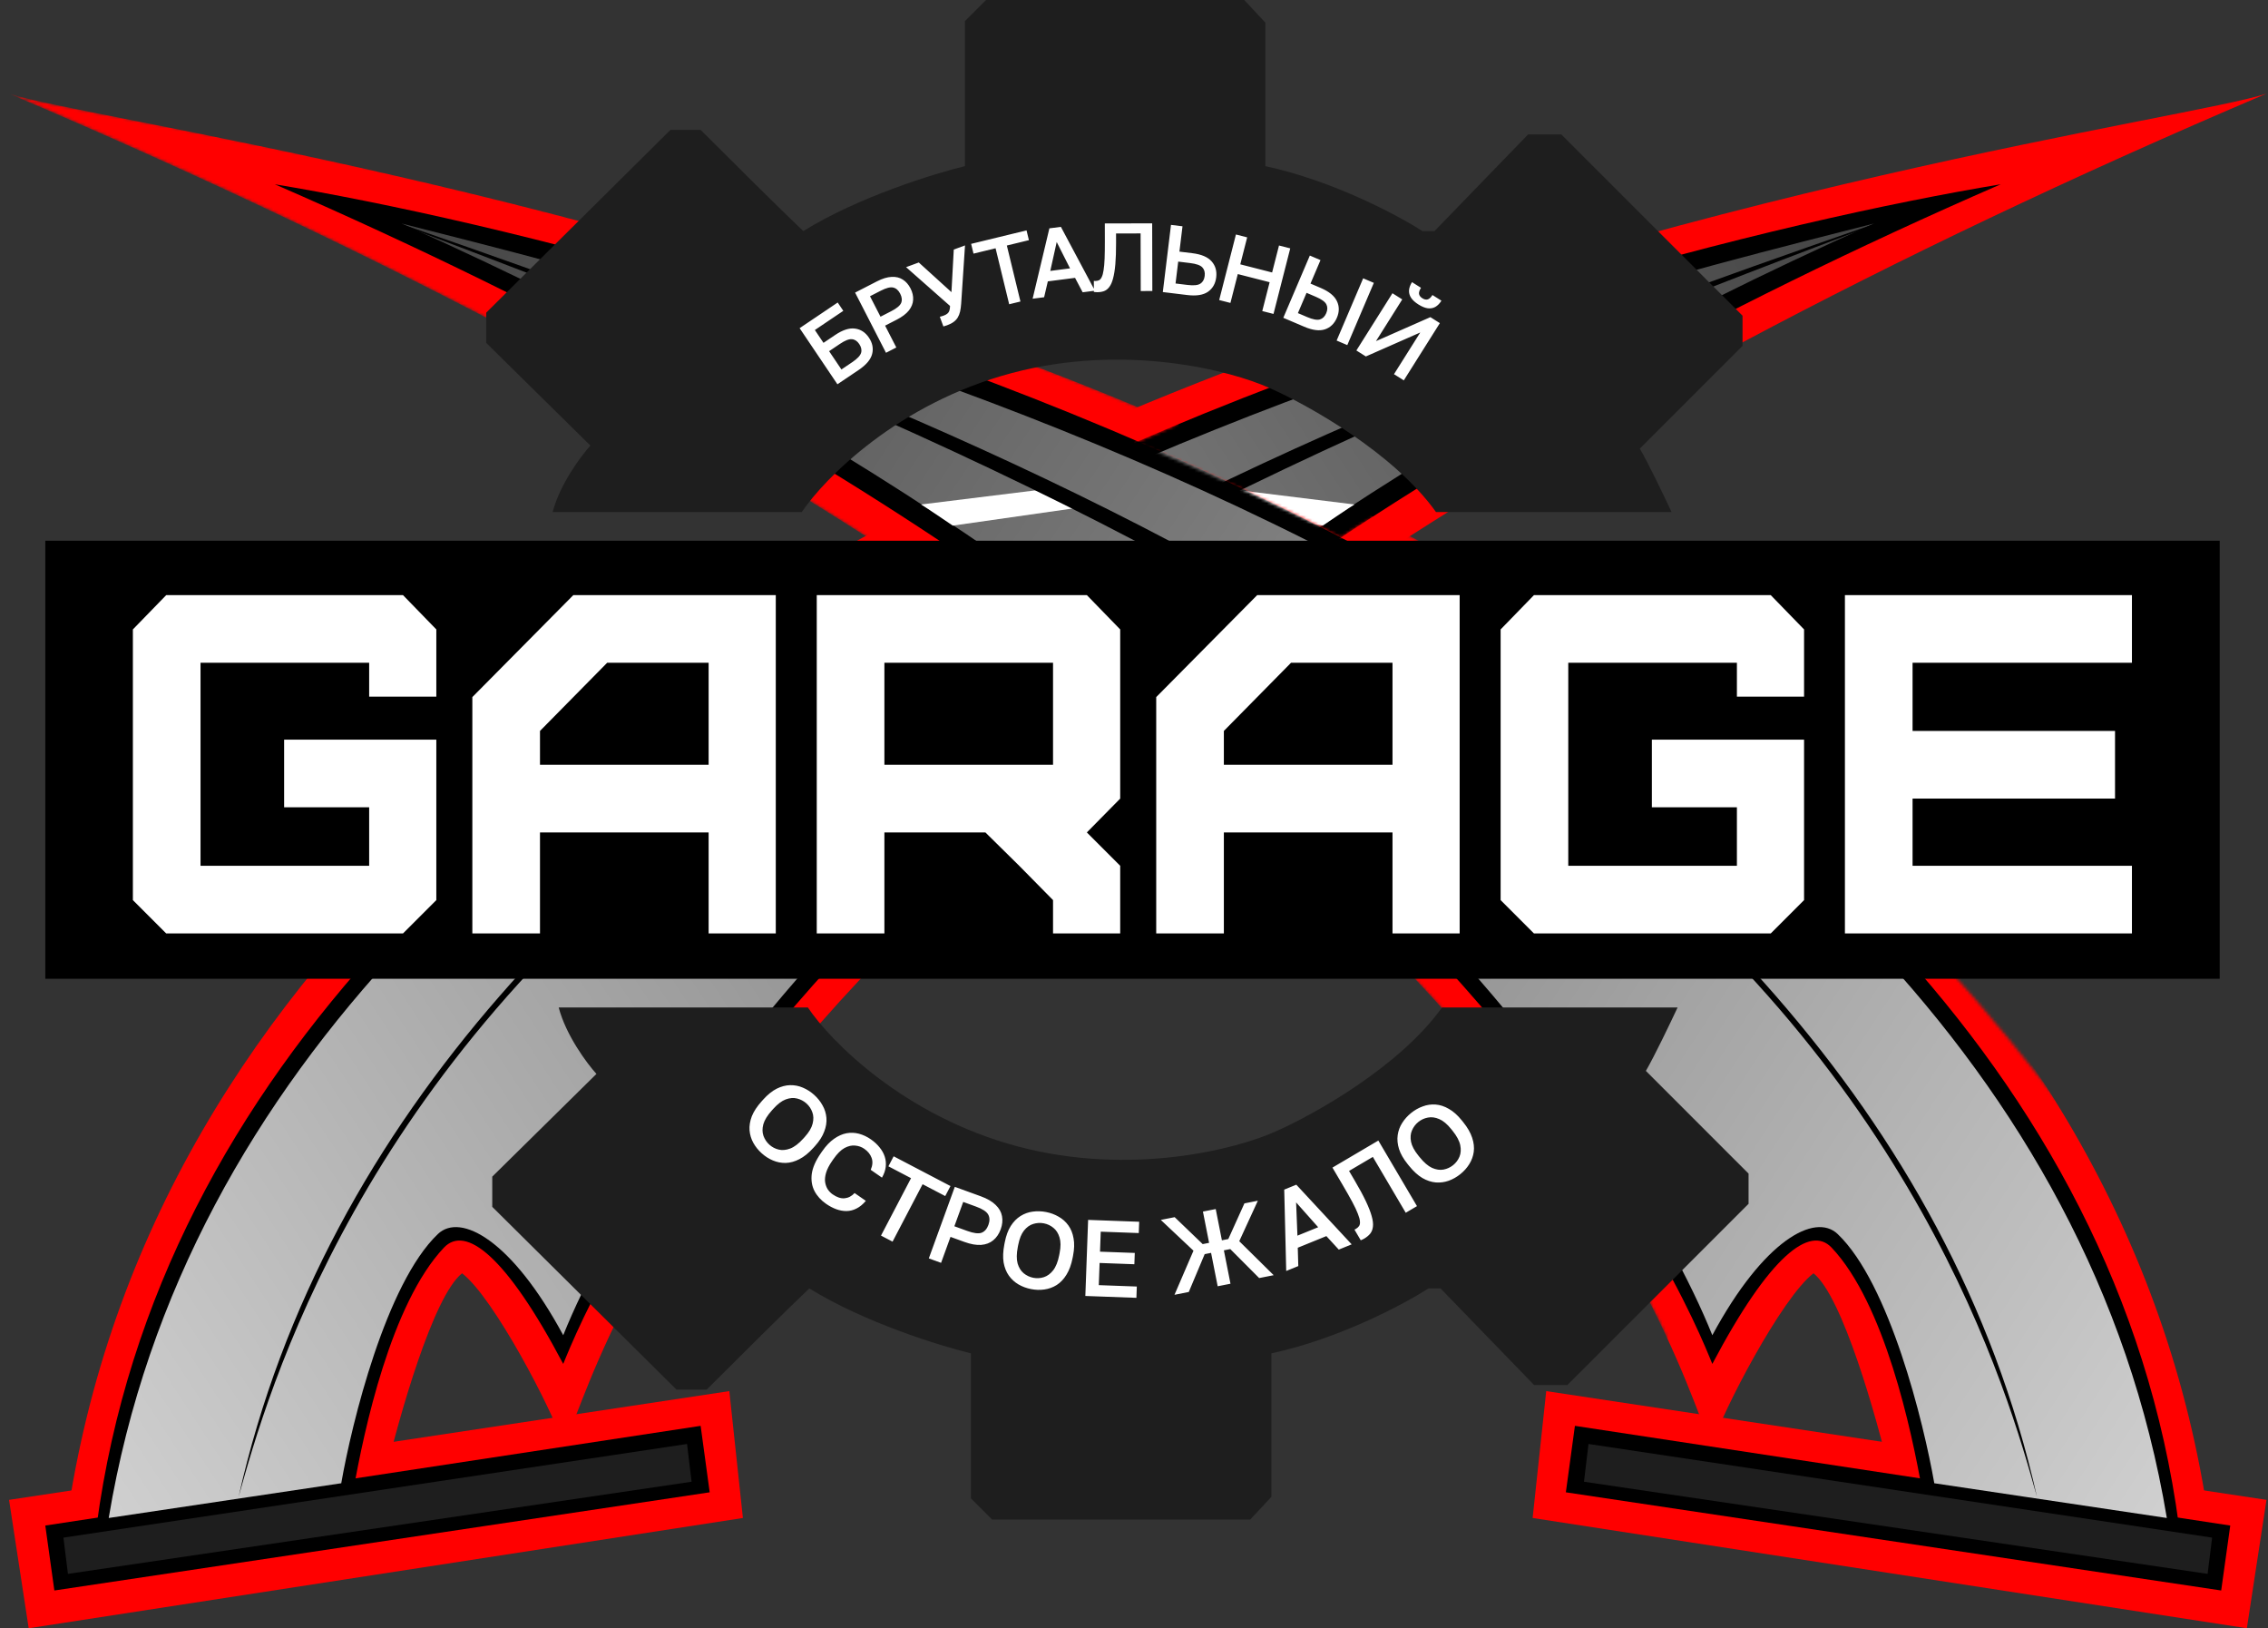
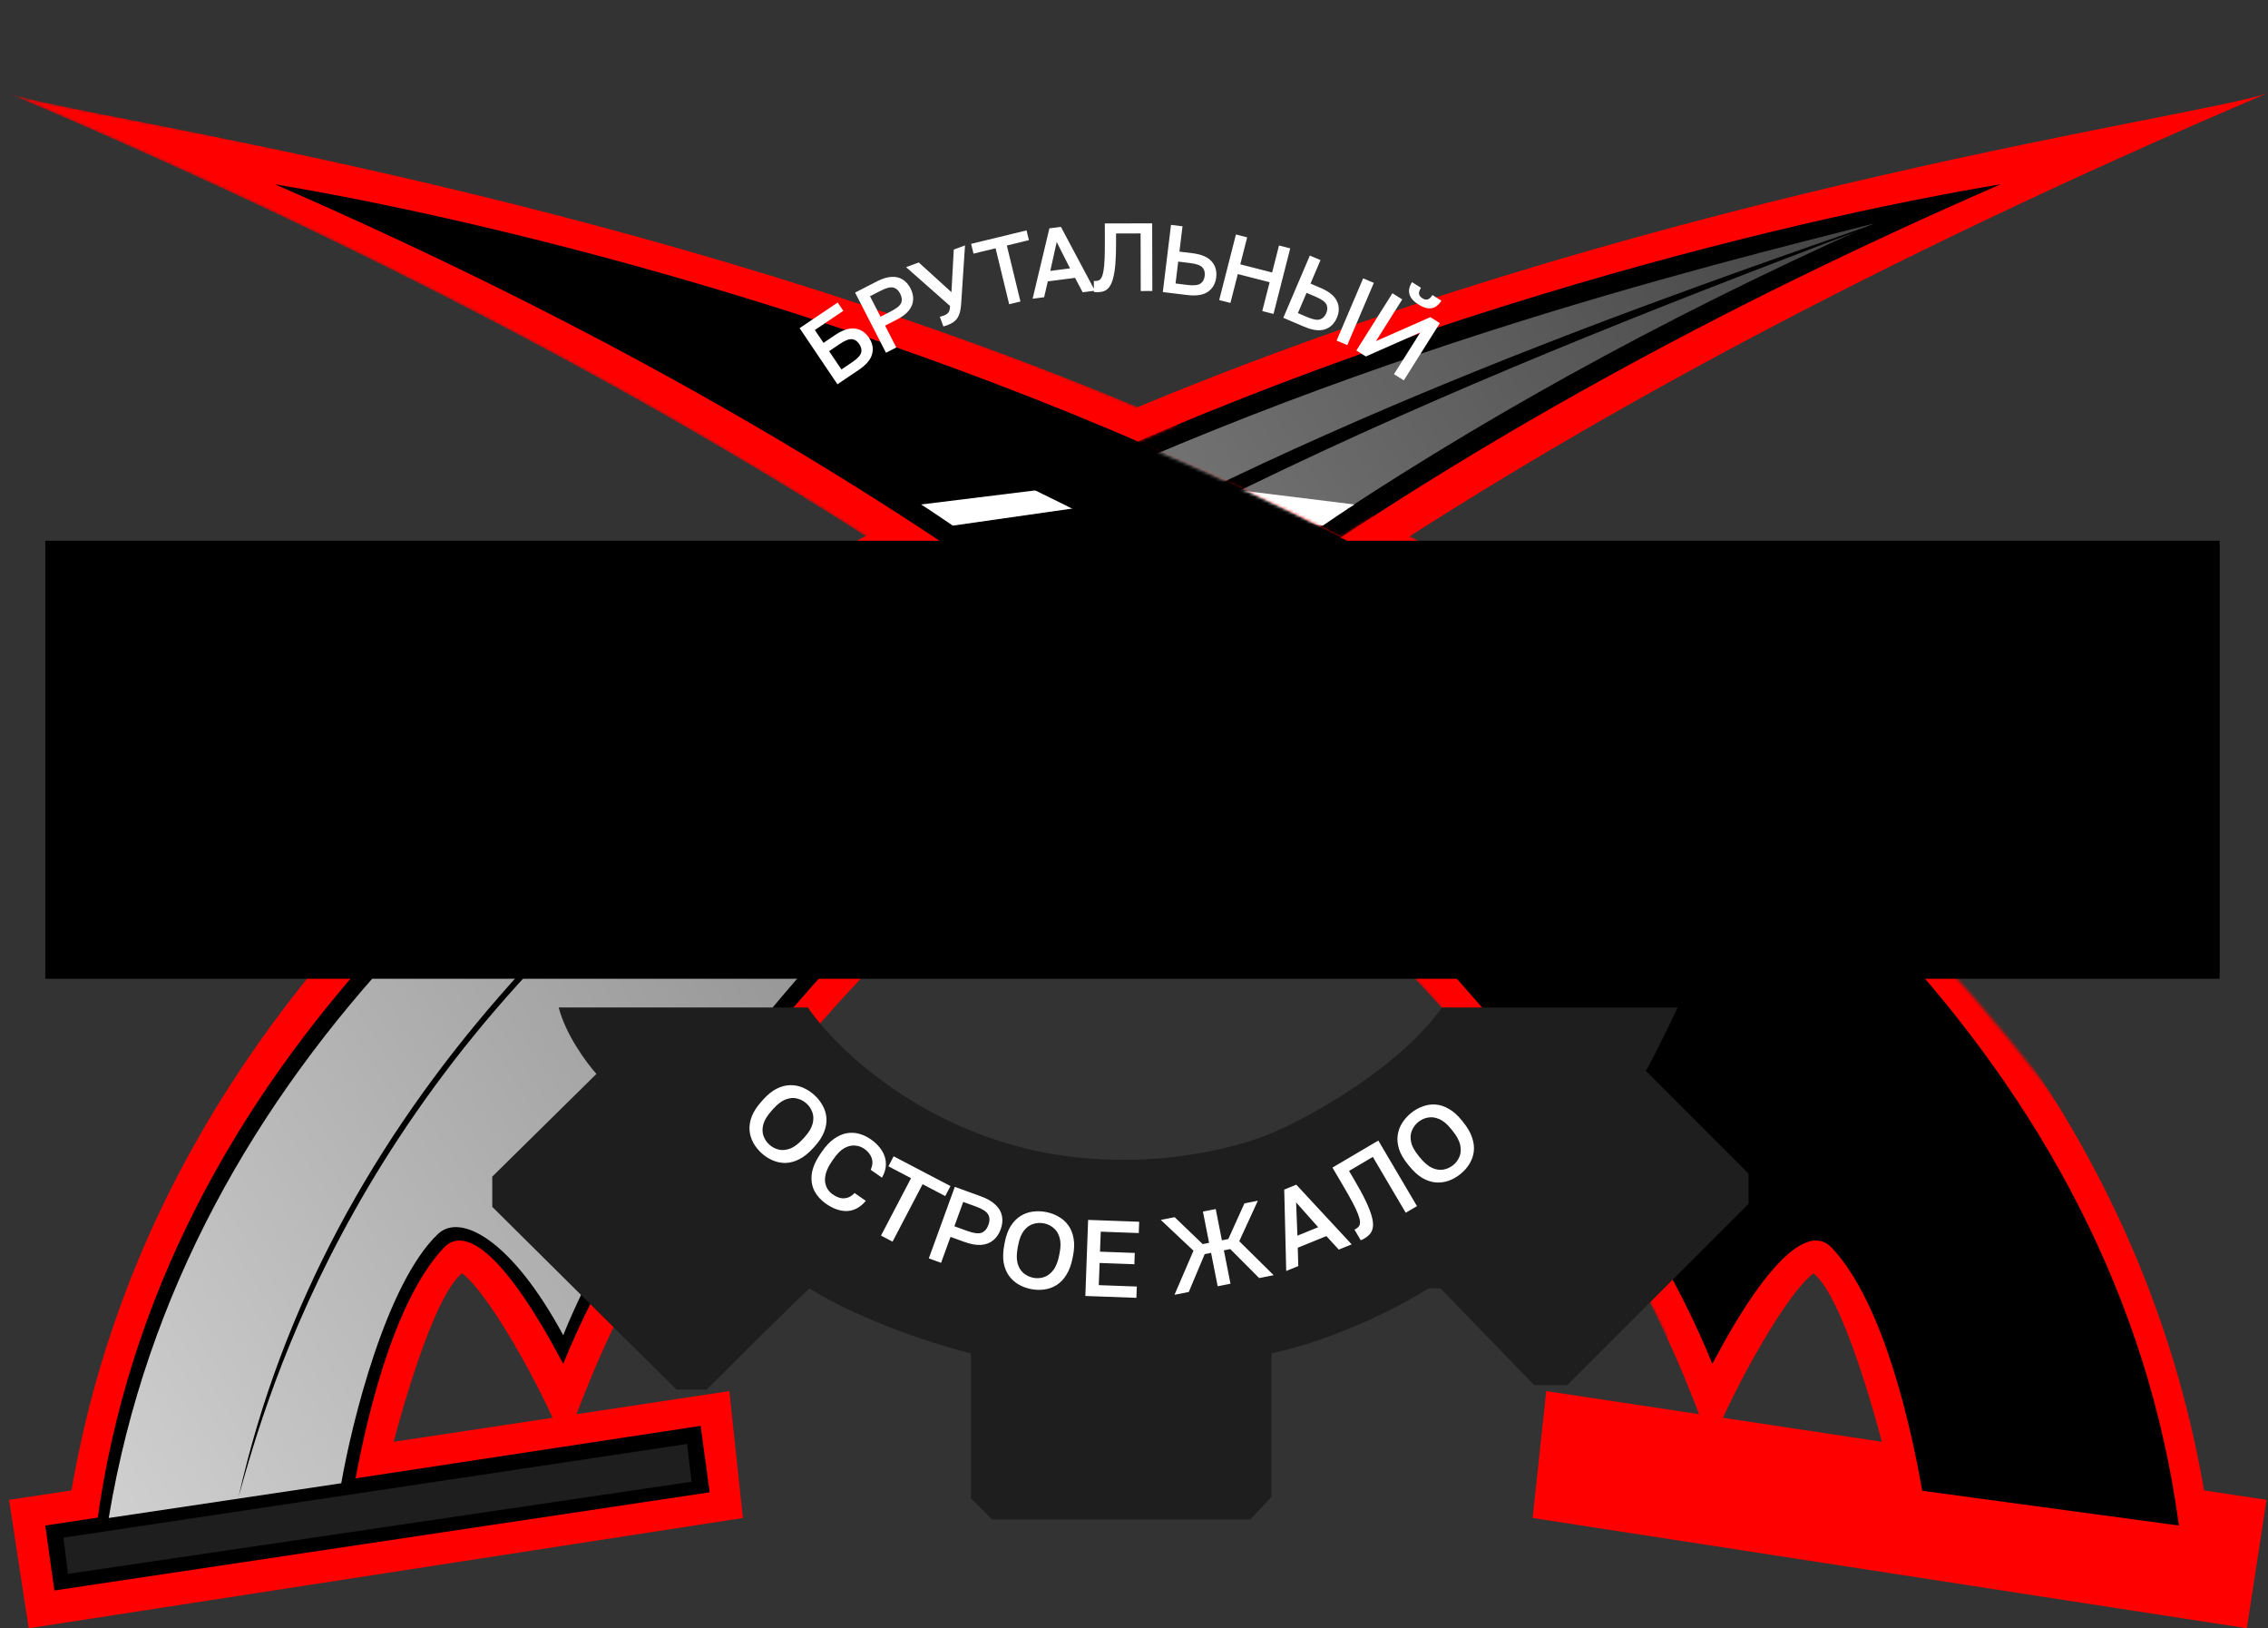
<svg xmlns="http://www.w3.org/2000/svg" width="751" height="539" viewBox="0 0 751 539" fill="none">
  <rect x="0" y="0" width="751" height="539" fill="#333333" stroke="none" />
  <g clip-path="url(#clip0_12_78)">
    <path d="M241.5 460.5L3 496.5L9.5 539L246 502.5L241.5 460.5Z" fill="#FF0000" />
    <path d="M127.5 488.5L22 504C76.5 121.5 700 47.5 750.5 31C231 252 198 462.5 186.5 478C183 467 163.5 429.5 153 421.5C143.4 429.1 132.167 469 127.5 488.5Z" fill="#FF0000" />
    <path d="M18 526.5L15 505L232 472L235 494L18 526.5Z" fill="black" />
    <path d="M117 493.5L32 505C72.5 201.5 521 84.5 662.5 61C274 230 194.5 432 186.5 451.5C167.5 415.5 154.121 405.472 147 413C129.5 431.5 120.5 473.5 117 493.5Z" fill="black" />
    <path d="M113 491L36 502.5C86 202 515 101 620.5 74C329.5 204 214.5 372.5 186.5 442C169.5 410.5 152.5 401.349 145 408.5C127.8 424.9 116.5 471 113 491Z" fill="url(#paint0_linear_12_78)" />
    <path d="M408 162L448.5 167C446.5 168.2 440.5 172.333 438 174L396 168L408 162Z" fill="white" />
    <path d="M79.011 495.461L79 495.5C136.5 240 460 130 632.5 70C486.5 124.697 358.5 177 238.5 265.5C118.546 353.966 88.523 461.417 79.011 495.461Z" fill="black" />
    <path d="M22.5 521L21 509L227.5 478L229 490.5L22.5 521Z" fill="#1E1E1E" />
    <mask id="mask0_12_78" style="mask-type:alpha" maskUnits="userSpaceOnUse" x="3" y="31" width="765" height="524">
      <path d="M551.932 442.693C515.267 455.267 471.87 470.511 474.5 481.5L503.5 521L768 555C745.615 397.894 590.238 241.409 455 171C453.833 171.859 450.5 173.5 444 178C429.5 169.924 395.5 154.5 376 146.5L390 140.5C210.788 61.44 29.858 39.775 3 31C410.614 204.403 518.719 371.341 551.932 442.693Z" fill="#CCCCCC" />
    </mask>
    <g mask="url(#mask0_12_78)">
      <path d="M512 460.5L750.5 496.5L744 539L507.5 502.5L512 460.5Z" fill="#FF0000" />
      <path d="M626 488.5L731.5 504C677 121.5 53.5 47.5 3 31C522.5 252 555.5 462.5 567 478C570.5 467 590 429.5 600.5 421.5C610.1 429.1 621.333 469 626 488.5Z" fill="#FF0000" />
-       <path d="M735.5 526.5L738.5 505L521.5 472L518.5 494L735.5 526.5Z" fill="black" />
      <path d="M636.5 493.5L721.5 505C681 201.5 232.5 84.5 91 61C479.5 230 559 432 567 451.5C586 415.5 599.379 405.472 606.5 413C624 431.5 633 473.5 636.5 493.5Z" fill="black" />
-       <path d="M640.5 491L717.5 502.5C667.5 202 238.5 101 133 74C424 204 539 372.5 567 442C584 410.5 601 401.349 608.5 408.5C625.7 424.9 637 471 640.5 491Z" fill="url(#paint1_linear_12_78)" />
      <path d="M345.5 162L305 167C307 168.2 313 172.333 315.5 174L357.5 168L345.5 162Z" fill="white" />
      <path d="M674.489 495.461L674.5 495.5C617 240 293.5 130 121 70C267 124.697 395 177 515 265.5C634.954 353.966 664.977 461.417 674.489 495.461Z" fill="black" />
-       <path d="M731 521L732.5 509L526 478L524.5 490.5L731 521Z" fill="#1E1E1E" />
    </g>
    <path d="M267.5 333.5H185C187.4 342.7 194.333 352 197.5 355.5L163 389.5V399.5L224 460H234C242.5 451.5 261.2 432.9 268 426.5C286 437.7 311.167 445.5 321.5 448V496L328.5 503H414L421 495.5V448C443.4 443.2 465 431.667 473 426.5H477L508 458.5H519L579 398.5V388.5L545 354.5C547.8 349.7 553.167 338.5 555.5 333.5H477.5C463.5 353.1 435 369 422.5 374.5C409.667 380.333 374.6 389.5 337 379.5C299.4 369.5 275 344.667 267.5 333.5Z" fill="#1E1E1E" />
-     <path d="M265.5 169.5H183C185.4 160.3 192.333 151 195.5 147.5L161 113.5V103.5L222 43H232C240.5 51.5 259.2 70.1 266 76.5C284 65.3 309.167 57.5 319.5 55V7L326.5 0H412L419 7.5V55C441.4 59.8 463 71.333 471 76.5H475L506 44.5H517L577 104.5V114.5L543 148.5C545.8 153.3 551.167 164.5 553.5 169.5H475.5C461.5 149.9 433 134 420.5 128.5C407.667 122.667 372.6 113.5 335 123.5C297.4 133.5 273 158.333 265.5 169.5Z" fill="#1E1E1E" />
    <rect x="15" y="179" width="720" height="145" fill="black" />
-     <path d="M133.44 309H55.04L44 297.96V208.36L55.04 197H133.44L144.48 208.36V230.6H122.24V219.4H66.4V286.6H122.24V267.24H94.08V244.84H144.48V297.96L133.44 309ZM178.806 253.16H234.646V219.4H201.046L178.806 241.96V253.16ZM178.806 309H156.406V230.76L189.846 197H256.886V309H234.646V275.56H178.806V309ZM292.85 253.16H348.69V219.4H292.85V253.16ZM370.93 309H348.69V297.96L337.49 286.6L326.29 275.56H292.85V309H270.45V197H359.89L370.93 208.36V264.36L359.89 275.56L370.93 286.6V309ZM405.256 253.16H461.096V219.4H427.496L405.256 241.96V253.16ZM405.256 309H382.856V230.76L416.296 197H483.336V309H461.096V275.56H405.256V309ZM586.34 309H507.94L496.9 297.96V208.36L507.94 197H586.34L597.38 208.36V230.6H575.14V219.4H519.3V286.6H575.14V267.24H546.98V244.84H597.38V297.96L586.34 309ZM705.946 309H610.906V197H705.946V219.4H633.306V241.96H700.346V264.36H633.306V286.6H705.946V309Z" fill="white" />
    <path d="M277.293 127.21L264.777 108.632L277.384 100.139L279.243 102.899L269.822 109.247L272.682 113.493L276.53 110.9C279.025 109.22 281.223 108.511 283.123 108.774C285.012 109.019 286.546 110.018 287.726 111.769C288.906 113.521 289.261 115.327 288.791 117.187C288.309 119.029 286.82 120.791 284.326 122.472L277.293 127.21ZM278.618 122.304L282.201 119.89C283.882 118.758 284.859 117.727 285.133 116.796C285.406 115.866 285.203 114.897 284.524 113.888C283.856 112.897 283.046 112.363 282.093 112.285C281.128 112.189 279.805 112.707 278.124 113.839L274.542 116.253L278.618 122.304ZM293.379 116.783L283.147 96.856L290.406 93.129C292.19 92.213 293.797 91.723 295.228 91.66C296.648 91.578 297.877 91.87 298.915 92.537C299.972 93.193 300.831 94.167 301.494 95.457C302.157 96.748 302.447 98.013 302.365 99.255C302.302 100.486 301.828 101.665 300.943 102.791C300.048 103.897 298.709 104.909 296.925 105.825L293.082 107.798L296.795 115.029L293.379 116.783ZM291.562 104.838L295.12 103.011C296.923 102.085 298.016 101.176 298.397 100.285C298.769 99.374 298.663 98.35 298.078 97.211C297.503 96.092 296.737 95.418 295.781 95.189C294.824 94.961 293.444 95.31 291.641 96.236L288.083 98.063L291.562 104.838ZM313.607 107.679C313.386 107.76 313.162 107.831 312.935 107.893C312.735 107.966 312.551 108.023 312.383 108.062L311.198 104.85C311.366 104.81 311.553 104.764 311.761 104.71C311.989 104.649 312.212 104.578 312.433 104.497C312.973 104.297 313.391 104.075 313.687 103.829C314.003 103.576 314.226 103.255 314.355 102.866C314.497 102.45 314.575 101.921 314.588 101.28L300.028 88.437L304.231 86.887L315.051 96.709L315.82 82.612L319.543 81.239L318.27 100.535C318.2 101.516 318.079 102.391 317.908 103.159C317.729 103.907 317.47 104.56 317.13 105.117C316.79 105.675 316.333 106.162 315.759 106.578C315.205 106.987 314.487 107.354 313.607 107.679ZM334.167 100.717L329.663 82.185L322.356 83.961L321.57 80.727L339.916 76.268L340.702 79.502L333.395 81.278L337.898 99.811L334.167 100.717ZM341.93 98.885L347.483 75.586L351.292 75.097L362.56 96.232L358.498 96.754L355.98 91.98L346.966 93.14L345.739 98.395L341.93 98.885ZM347.78 89.68L354.318 88.839L349.905 80.115L347.78 89.68ZM363.329 96.727C363.159 96.728 362.967 96.718 362.753 96.697C362.561 96.697 362.38 96.676 362.209 96.634L362.201 92.986C362.265 93.007 362.425 93.017 362.681 93.017C363.15 93.016 363.566 92.93 363.928 92.758C364.29 92.565 364.588 92.213 364.822 91.7C365.077 91.187 365.278 90.44 365.425 89.459C365.593 88.477 365.707 87.197 365.768 85.618C365.828 84.018 365.855 82.055 365.85 79.73L365.837 73.969L381.517 73.933L381.569 96.333L377.729 96.342L377.684 77.27L369.556 77.289L369.564 80.361C369.57 83.156 369.49 85.513 369.324 87.433C369.158 89.354 368.905 90.933 368.567 92.171C368.25 93.388 367.836 94.328 367.325 94.99C366.836 95.653 366.251 96.113 365.569 96.37C364.908 96.606 364.161 96.725 363.329 96.727ZM385.043 96.68L387.75 74.444L391.562 74.908L390.541 83.294L394.829 83.817C397.815 84.18 399.94 85.084 401.204 86.527C402.471 87.949 402.977 89.709 402.722 91.805C402.466 93.902 401.552 95.499 399.978 96.597C398.407 97.673 396.129 98.03 393.143 97.666L385.043 96.68ZM389.257 93.841L393.227 94.324C395.239 94.569 396.653 94.43 397.469 93.906C398.285 93.382 398.765 92.527 398.91 91.341C399.054 90.155 398.793 89.21 398.127 88.506C397.46 87.801 396.121 87.326 394.109 87.082L390.139 86.598L389.257 93.841ZM403.709 99.326L409.254 77.623L412.974 78.574L410.693 87.503L421.234 90.196L423.516 81.267L427.236 82.217L421.692 103.92L417.971 102.97L420.411 93.421L409.869 90.727L407.43 100.277L403.709 99.326ZM424.936 105.202L433.724 84.598L437.256 86.105L433.942 93.875L437.327 95.319C440.093 96.499 441.883 97.958 442.696 99.696C443.517 101.415 443.513 103.246 442.684 105.188C441.856 107.131 440.533 108.411 438.716 109.027C436.907 109.624 434.62 109.333 431.853 108.152L424.936 105.202ZM429.774 103.648L432.864 104.966C434.728 105.761 436.125 106.02 437.055 105.744C437.984 105.468 438.683 104.781 439.152 103.682C439.621 102.583 439.633 101.602 439.189 100.74C438.745 99.878 437.591 99.05 435.727 98.255L432.636 96.936L429.774 103.648ZM442.596 112.735L451.384 92.131L454.917 93.637L446.129 114.241L442.596 112.735ZM449.136 116.02L461.078 97.069L464.327 99.117L455.626 112.924L473.64 104.986L476.78 106.965L464.838 125.915L461.589 123.868L470.29 110.061L452.276 117.999L449.136 116.02ZM469.697 100.799C468.578 100.094 467.76 99.351 467.243 98.571C466.737 97.773 466.512 96.951 466.567 96.103C466.633 95.237 466.962 94.335 467.554 93.396L470.532 95.273C470.009 96.103 469.792 96.786 469.883 97.323C469.992 97.87 470.362 98.343 470.994 98.741C471.625 99.139 472.203 99.264 472.726 99.114C473.267 98.976 473.799 98.492 474.322 97.661L477.3 99.538C476.708 100.477 476.037 101.163 475.284 101.596C474.543 102.012 473.704 102.164 472.766 102.052C471.839 101.922 470.816 101.504 469.697 100.799Z" fill="white" />
    <path d="M252.213 381.764C251.072 380.736 250.145 379.578 249.432 378.29C248.737 377.018 248.325 375.646 248.197 374.174C248.085 372.684 248.336 371.133 248.948 369.521C249.595 367.907 250.689 366.244 252.231 364.532L252.713 363.997C254.191 362.356 255.674 361.157 257.164 360.4C258.688 359.64 260.188 359.248 261.666 359.221C263.143 359.195 264.542 359.47 265.864 360.047C267.219 360.622 268.468 361.424 269.609 362.452C270.75 363.48 271.668 364.63 272.364 365.902C273.093 367.172 273.521 368.543 273.649 370.015C273.777 371.487 273.534 373.012 272.919 374.591C272.339 376.167 271.31 377.776 269.832 379.417L269.35 379.952C267.808 381.664 266.259 382.917 264.704 383.712C263.182 384.505 261.674 384.924 260.181 384.968C258.704 384.994 257.287 384.72 255.932 384.145C254.594 383.586 253.355 382.792 252.213 381.764ZM254.767 378.929C255.659 379.732 256.69 380.273 257.86 380.552C259.03 380.831 260.298 380.713 261.665 380.2C263.048 379.669 264.486 378.574 265.98 376.916L266.462 376.381C267.875 374.812 268.75 373.338 269.086 371.961C269.438 370.567 269.406 369.311 268.991 368.194C268.592 367.059 267.947 366.09 267.055 365.287C266.163 364.484 265.124 363.935 263.936 363.64C262.781 363.343 261.529 363.443 260.179 363.938C258.862 364.432 257.497 365.463 256.083 367.033L255.601 367.568C254.108 369.226 253.16 370.762 252.758 372.177C252.39 373.59 252.405 374.863 252.804 375.998C253.221 377.149 253.876 378.126 254.767 378.929ZM273.534 398.499C271.838 397.322 270.557 395.906 269.69 394.252C268.836 392.578 268.539 390.691 268.799 388.593C269.092 386.488 270.101 384.193 271.826 381.71L272.237 381.118C273.483 379.324 274.787 377.951 276.15 376.998C277.527 376.026 278.907 375.407 280.29 375.14C281.693 374.887 283.073 374.94 284.431 375.299C285.809 375.671 287.119 376.289 288.361 377.151C289.504 377.945 290.466 378.832 291.246 379.812C292.04 380.773 292.613 381.799 292.965 382.891C293.317 383.983 293.425 385.11 293.29 386.273C293.155 387.435 292.739 388.622 292.044 389.834L288.318 387.247C288.952 385.787 289.05 384.468 288.613 383.288C288.196 382.121 287.386 381.12 286.184 380.285C285.316 379.683 284.321 379.328 283.198 379.22C282.089 379.092 280.912 379.356 279.668 380.011C278.443 380.681 277.208 381.912 275.962 383.706L275.552 384.297C274.566 385.716 273.895 387.018 273.54 388.203C273.198 389.369 273.092 390.405 273.221 391.313C273.37 392.235 273.661 393.036 274.094 393.717C274.561 394.391 275.099 394.941 275.71 395.365C277.13 396.351 278.45 396.785 279.67 396.669C280.924 396.546 282.027 395.968 282.979 394.934L286.704 397.522C285.737 398.662 284.716 399.501 283.641 400.04C282.585 400.592 281.481 400.878 280.329 400.896C279.21 400.908 278.079 400.706 276.935 400.292C275.791 399.877 274.657 399.28 273.534 398.499ZM291.724 409.019L301.672 390.009L294.177 386.086L295.912 382.769L314.731 392.617L312.995 395.934L305.5 392.012L295.552 411.022L291.724 409.019ZM307.557 416.565L316.165 392.881L324.793 396.017C326.913 396.788 328.547 397.739 329.693 398.871C330.848 399.98 331.547 401.217 331.791 402.583C332.058 403.956 331.913 405.41 331.355 406.944C330.798 408.478 329.975 409.686 328.889 410.567C327.825 411.457 326.49 411.968 324.885 412.1C323.287 412.209 321.428 411.878 319.308 411.107L314.741 409.447L311.617 418.041L307.557 416.565ZM316.02 405.928L320.249 407.465C322.392 408.244 323.977 408.45 325.004 408.083C326.039 407.693 326.803 406.822 327.295 405.468C327.779 404.137 327.749 402.99 327.205 402.026C326.662 401.063 325.319 400.192 323.176 399.413L318.947 397.875L316.02 405.928ZM341.425 426.731C339.917 426.437 338.526 425.922 337.252 425.184C336.001 424.452 334.942 423.487 334.075 422.291C333.212 421.072 332.628 419.613 332.323 417.915C332.047 416.199 332.129 414.21 332.569 411.948L332.707 411.242C333.129 409.074 333.784 407.283 334.671 405.866C335.587 404.431 336.671 403.322 337.924 402.539C339.177 401.756 340.518 401.272 341.948 401.086C343.406 400.881 344.889 400.925 346.397 401.219C347.905 401.513 349.284 402.026 350.535 402.759C351.814 403.473 352.887 404.428 353.754 405.624C354.621 406.82 355.198 408.253 355.484 409.922C355.798 411.573 355.744 413.482 355.322 415.649L355.184 416.356C354.743 418.617 354.06 420.489 353.136 421.971C352.239 423.435 351.162 424.57 349.905 425.376C348.652 426.159 347.296 426.653 345.838 426.858C344.404 427.067 342.933 427.025 341.425 426.731ZM342.155 422.986C343.333 423.215 344.495 423.148 345.642 422.785C346.788 422.422 347.815 421.668 348.723 420.525C349.635 419.358 350.305 417.679 350.732 415.488L350.869 414.781C351.273 412.708 351.265 410.995 350.844 409.641C350.428 408.264 349.754 407.204 348.823 406.46C347.897 405.693 346.845 405.194 345.667 404.965C344.489 404.735 343.315 404.8 342.145 405.159C341.003 405.498 339.98 406.228 339.077 407.348C338.203 408.449 337.563 410.036 337.159 412.109L337.021 412.816C336.595 415.007 336.573 416.812 336.956 418.232C337.368 419.632 338.037 420.716 338.963 421.484C339.913 422.255 340.977 422.756 342.155 422.986ZM359.387 429.004L360.307 403.821L377.216 404.439L377.079 408.18L364.487 407.72L364.245 414.34L375.758 414.76L375.621 418.502L364.109 418.081L363.84 425.42L376.432 425.88L376.295 429.622L359.387 429.004ZM388.906 428.618L395.195 414.018L384.374 403.827L388.965 402.919L398.25 411.837L400.369 411.418L398.324 401.07L402.562 400.232L404.607 410.58L406.726 410.162L412.063 398.355L416.513 397.476L410.354 410.876L421.751 422.128L416.948 423.077L407.382 413.481L405.263 413.9L407.448 424.954L403.21 425.792L401.025 414.738L398.906 415.156L393.639 427.683L388.906 428.618ZM425.901 420.735L425.244 393.798L429.245 392.17L447.577 411.919L443.308 413.655L439.198 409.186L429.727 413.038L429.903 419.107L425.901 420.735ZM429.617 409.041L436.487 406.247L429.179 398.027L429.617 409.041ZM451.724 410.025C451.559 410.122 451.367 410.222 451.148 410.323C450.962 410.433 450.774 410.515 450.584 410.572L448.5 407.036C448.575 407.02 448.736 406.939 448.984 406.793C449.439 406.525 449.793 406.204 450.047 405.832C450.289 405.438 450.378 404.927 450.313 404.296C450.268 403.654 450.038 402.815 449.622 401.778C449.227 400.73 448.61 399.422 447.77 397.855C446.919 396.268 445.829 394.347 444.5 392.094L441.211 386.511L456.408 377.555L469.202 399.266L465.48 401.459L454.587 382.974L446.709 387.616L448.464 390.594C450.06 393.302 451.324 395.636 452.255 397.594C453.186 399.553 453.84 401.229 454.216 402.623C454.6 403.985 454.733 405.132 454.614 406.065C454.516 406.987 454.21 407.766 453.694 408.404C453.187 409.009 452.531 409.55 451.724 410.025ZM483.574 388.665C482.378 389.629 481.088 390.36 479.703 390.86C478.336 391.345 476.917 391.533 475.443 391.426C473.955 391.3 472.463 390.807 470.968 389.946C469.477 389.052 468.009 387.708 466.563 385.914L466.111 385.353C464.726 383.634 463.777 381.979 463.266 380.387C462.758 378.763 462.608 377.219 462.816 375.756C463.025 374.294 463.519 372.956 464.298 371.742C465.08 370.495 466.07 369.39 467.266 368.426C468.462 367.462 469.743 366.738 471.109 366.253C472.479 365.735 473.901 365.53 475.374 365.637C476.848 365.744 478.315 366.226 479.776 367.083C481.241 367.906 482.666 369.177 484.051 370.897L484.503 371.457C485.949 373.251 486.941 374.979 487.479 376.642C488.021 378.27 488.195 379.825 488.001 381.306C487.793 382.769 487.297 384.124 486.514 385.371C485.75 386.603 484.77 387.701 483.574 388.665ZM481.18 385.693C482.114 384.94 482.812 384.008 483.273 382.897C483.734 381.786 483.819 380.515 483.529 379.085C483.224 377.635 482.372 376.041 480.971 374.303L480.519 373.743C479.194 372.098 477.878 371.001 476.572 370.451C475.251 369.882 474.006 369.714 472.837 369.947C471.653 370.161 470.594 370.644 469.66 371.397C468.726 372.15 468.019 373.09 467.539 374.216C467.063 375.308 466.963 376.561 467.238 377.973C467.516 379.351 468.318 380.862 469.643 382.507L470.095 383.068C471.495 384.806 472.862 385.985 474.195 386.606C475.531 387.194 476.791 387.381 477.975 387.167C479.177 386.937 480.246 386.446 481.18 385.693Z" fill="white" />
  </g>
  <defs>
    <linearGradient id="paint0_linear_12_78" x1="-74.5" y1="555" x2="644" y2="85" gradientUnits="userSpaceOnUse">
      <stop stop-color="#E7E7E7" />
      <stop offset="1" stop-color="#414141" />
    </linearGradient>
    <linearGradient id="paint1_linear_12_78" x1="828" y1="555" x2="109.5" y2="85" gradientUnits="userSpaceOnUse">
      <stop stop-color="#E7E7E7" />
      <stop offset="1" stop-color="#414141" />
    </linearGradient>
    <clipPath id="clip0_12_78">
      <rect width="751" height="539" fill="white" />
    </clipPath>
  </defs>
</svg>